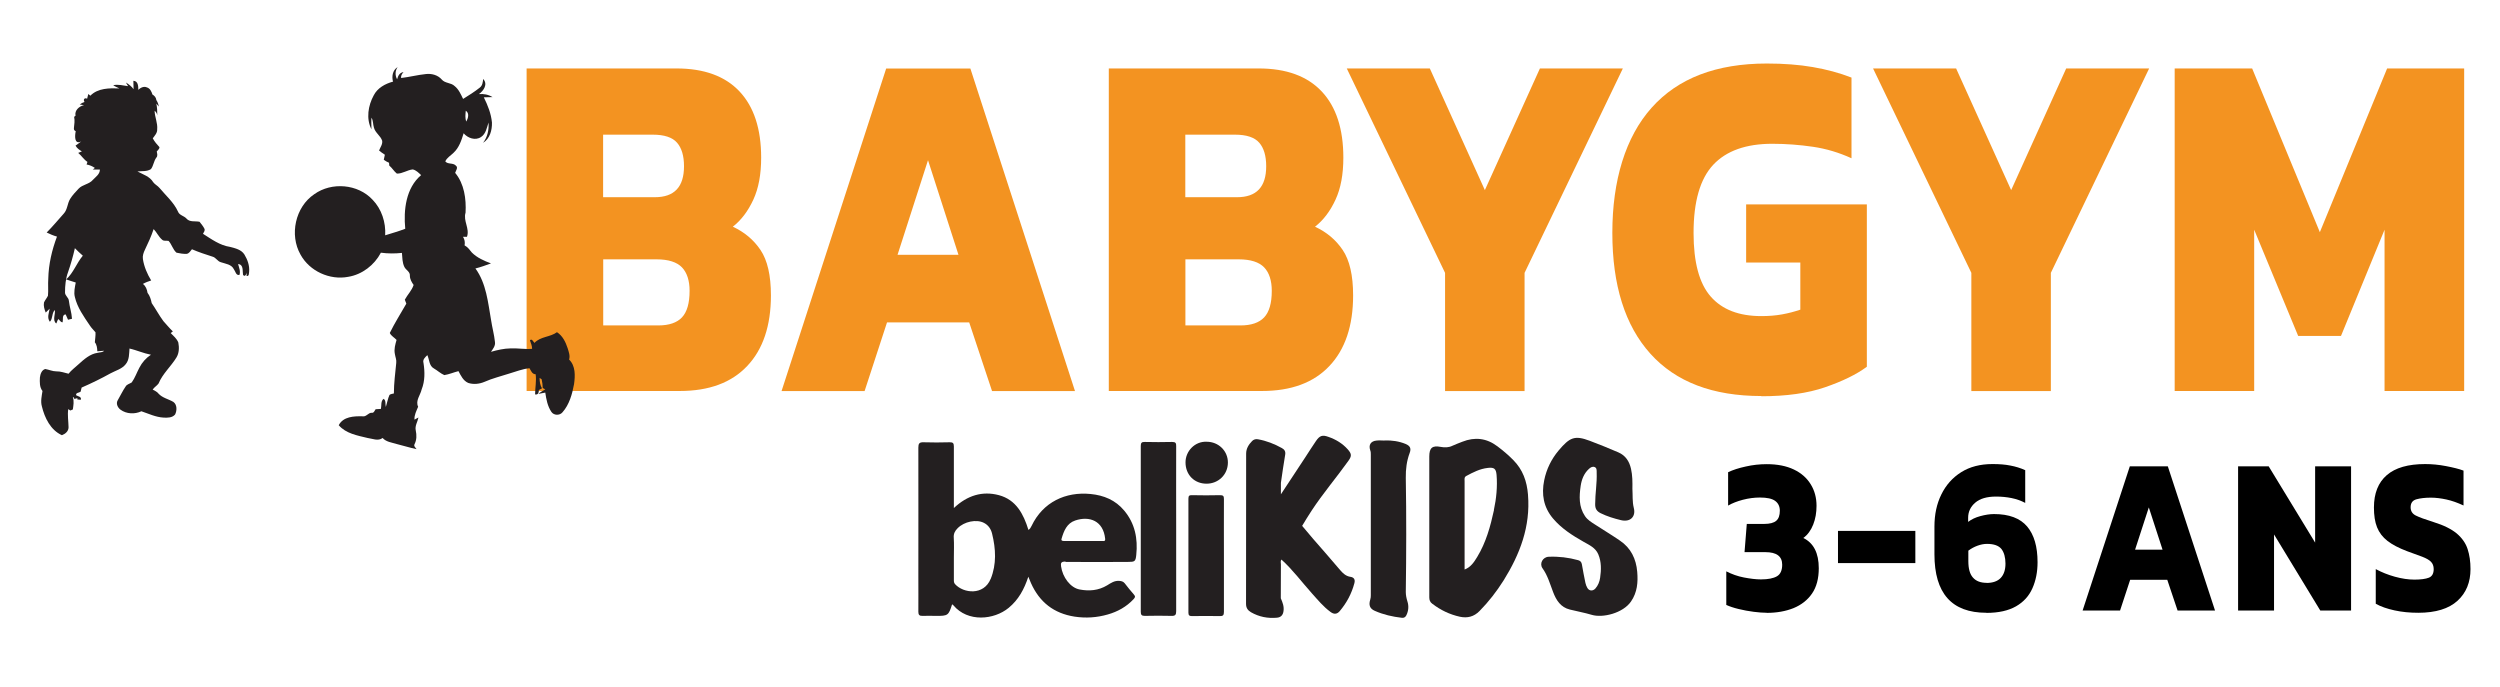
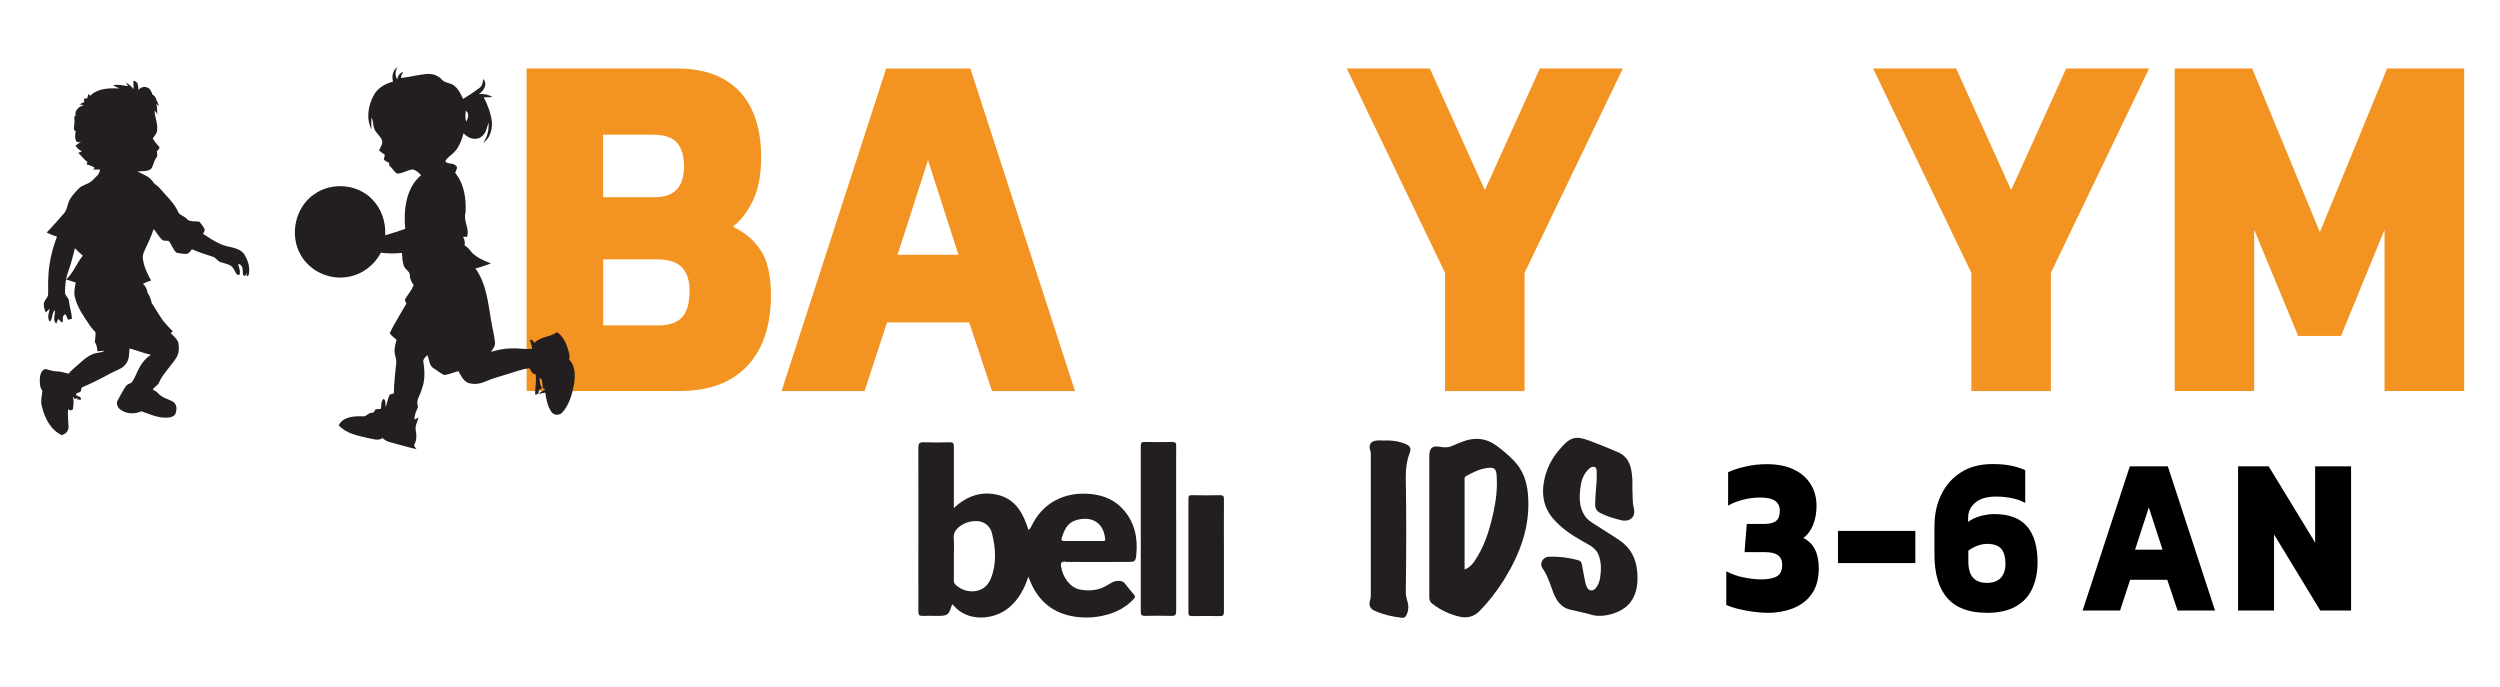
<svg xmlns="http://www.w3.org/2000/svg" id="New" viewBox="0 0 233 64">
  <defs>
    <style>
      .cls-1 {
        fill-rule: evenodd;
      }

      .cls-1, .cls-2 {
        fill: #231f20;
      }

      .cls-3 {
        fill: #f39321;
      }
    </style>
  </defs>
  <g id="PREM_S_copy_3" data-name="PREM&amp;apos;S copy 3">
    <g>
      <path class="cls-3" d="M49.08,36.45V6.38h13.97c2.58,0,4.54,.72,5.88,2.15,1.34,1.43,2.01,3.49,2.01,6.16,0,1.56-.24,2.86-.73,3.92-.49,1.06-1.12,1.9-1.91,2.52,1.08,.5,1.94,1.22,2.58,2.17,.64,.95,.97,2.36,.97,4.23,0,2.83-.74,5.03-2.21,6.58-1.47,1.56-3.57,2.33-6.28,2.33h-14.29Zm7.14-18.07h4.81c1.82,0,2.72-.96,2.72-2.89,0-.96-.22-1.7-.65-2.19-.43-.5-1.19-.75-2.27-.75h-4.62v5.83Zm0,11.95h5.13c1,0,1.74-.25,2.21-.75s.71-1.32,.71-2.47c0-.96-.24-1.7-.71-2.19s-1.26-.75-2.37-.75h-4.97v6.16Z" />
      <path class="cls-3" d="M72.84,36.45l9.75-30.06h7.85l9.75,30.06h-7.73l-2.13-6.4h-7.66l-2.09,6.4h-7.74Zm10.81-12.7h5.68l-2.84-8.82-2.84,8.82Z" />
-       <path class="cls-3" d="M103.34,36.45V6.38h13.97c2.58,0,4.54,.72,5.88,2.15,1.34,1.43,2.01,3.49,2.01,6.16,0,1.56-.24,2.86-.73,3.92-.49,1.06-1.12,1.9-1.91,2.52,1.08,.5,1.94,1.22,2.58,2.17,.64,.95,.97,2.36,.97,4.23,0,2.83-.74,5.03-2.21,6.58-1.47,1.56-3.57,2.33-6.28,2.33h-14.29Zm7.14-18.07h4.81c1.82,0,2.72-.96,2.72-2.89,0-.96-.22-1.7-.65-2.19-.43-.5-1.19-.75-2.27-.75h-4.62v5.83Zm0,11.95h5.13c1,0,1.74-.25,2.21-.75s.71-1.32,.71-2.47c0-.96-.24-1.7-.71-2.19s-1.26-.75-2.37-.75h-4.97v6.16Z" />
      <path class="cls-3" d="M134.68,36.45v-11.02l-9.16-19.05h7.74l5.13,11.34,5.13-11.34h7.73l-9.16,19.05v11.02h-7.42Z" />
-       <path class="cls-3" d="M164.16,36.91c-4.53,0-7.97-1.31-10.34-3.94-2.37-2.63-3.55-6.39-3.55-11.27s1.22-8.93,3.67-11.67c2.45-2.74,6.02-4.11,10.73-4.11,1.58,0,3.01,.11,4.28,.33,1.28,.22,2.48,.54,3.61,.98v7.52c-1.16-.53-2.36-.89-3.59-1.07s-2.5-.28-3.79-.28c-2.45,0-4.28,.65-5.51,1.96-1.22,1.31-1.83,3.42-1.83,6.35,0,2.74,.53,4.71,1.6,5.93s2.64,1.82,4.72,1.82c.68,0,1.33-.05,1.93-.16,.61-.11,1.17-.26,1.7-.44v-4.39h-5.05v-5.42h11.25v15.13c-.97,.72-2.27,1.35-3.89,1.91-1.62,.56-3.6,.84-5.94,.84Z" />
      <path class="cls-3" d="M183.73,36.45v-11.02l-9.16-19.05h7.74l5.13,11.34,5.13-11.34h7.73l-9.16,19.05v11.02h-7.42Z" />
      <path class="cls-3" d="M202.68,36.45V6.38h7.22l6.31,15.26,6.27-15.26h7.18v30.06h-7.42v-15.03l-4.06,9.9h-3.99l-4.1-9.9v15.03h-7.42Z" />
    </g>
    <g>
      <path d="M164.65,57.11c-.33,0-.74-.03-1.21-.09-.48-.06-.94-.15-1.4-.26-.46-.11-.84-.24-1.15-.38v-3.13c.51,.26,1.06,.46,1.64,.57s1.11,.18,1.59,.18c.67,0,1.16-.1,1.49-.29,.33-.19,.49-.56,.49-1.08,0-.78-.52-1.17-1.57-1.17h-1.94l.21-2.63h1.62c.52,0,.9-.1,1.12-.29,.23-.19,.34-.51,.34-.94,0-.4-.15-.71-.44-.92-.29-.21-.76-.31-1.42-.31-.52,0-1.05,.07-1.59,.21-.53,.14-.99,.32-1.37,.54v-3.11c.44-.21,.99-.39,1.64-.53,.65-.15,1.31-.22,1.96-.22,1,0,1.84,.17,2.53,.5,.69,.33,1.21,.79,1.57,1.38,.36,.58,.54,1.25,.54,2,0,.64-.1,1.22-.31,1.75-.21,.53-.51,.95-.92,1.25,.96,.47,1.44,1.41,1.44,2.82,0,.96-.21,1.75-.63,2.36-.42,.61-1,1.06-1.73,1.36-.73,.29-1.56,.44-2.5,.44Z" />
      <path d="M171.3,52.48v-3h7.21v3h-7.21Z" />
      <path d="M185.12,57.11c-3.22,0-4.83-1.82-4.83-5.45v-2.59c0-1.11,.21-2.11,.64-2.98,.43-.88,1.04-1.57,1.85-2.08s1.78-.76,2.92-.76c.63,0,1.18,.04,1.67,.14,.48,.09,.94,.23,1.38,.43v3.05c-.4-.21-.83-.36-1.27-.45-.45-.09-.93-.14-1.45-.14-.85,0-1.5,.19-1.94,.57-.44,.38-.66,.85-.66,1.41v.38c.31-.24,.69-.42,1.14-.54,.45-.12,.87-.19,1.27-.19,1.41,0,2.44,.39,3.09,1.16,.65,.77,.97,1.88,.97,3.33,0,.9-.16,1.71-.48,2.43-.32,.72-.83,1.28-1.53,1.68-.7,.4-1.62,.61-2.76,.61Zm.02-2.78c.59,0,1.04-.16,1.33-.47,.29-.31,.44-.75,.44-1.33s-.13-1.05-.38-1.37c-.26-.31-.7-.47-1.34-.47-.3,0-.59,.06-.89,.17s-.58,.26-.85,.46v.98c0,.7,.14,1.21,.43,1.53,.29,.33,.71,.49,1.28,.49Z" />
      <path d="M194.1,56.9l4.4-13.44h3.54l4.4,13.44h-3.49l-.96-2.86h-3.46l-.94,2.86h-3.49Zm4.88-5.67h2.57l-1.28-3.94-1.28,3.94Z" />
      <path d="M208.59,56.9v-13.44h2.85l4.33,7.11v-7.11h3.35v13.44h-2.87l-4.31-7.09v7.09h-3.35Z" />
-       <path d="M225.37,57.11c-.77,0-1.5-.07-2.19-.22-.69-.15-1.28-.35-1.76-.62v-3.23c.54,.29,1.13,.53,1.78,.71,.65,.18,1.26,.27,1.83,.27s1.04-.06,1.34-.18,.45-.39,.45-.8c0-.29-.09-.52-.26-.69-.17-.17-.44-.32-.8-.46-.36-.14-.83-.31-1.42-.52-.77-.29-1.38-.61-1.83-.96s-.77-.77-.97-1.27c-.2-.5-.29-1.11-.29-1.84,0-1.32,.4-2.33,1.2-3.02,.8-.69,1.99-1.03,3.57-1.03,.63,0,1.28,.06,1.95,.19s1.21,.26,1.63,.42v3.25c-.56-.26-1.09-.45-1.6-.56-.51-.11-.99-.17-1.44-.17-.52,0-.97,.05-1.34,.15-.37,.1-.55,.35-.55,.75,0,.35,.16,.6,.47,.76s.88,.37,1.68,.62c.94,.29,1.65,.65,2.15,1.06,.49,.42,.83,.9,1.01,1.45,.18,.55,.27,1.17,.27,1.87,0,1.22-.4,2.21-1.21,2.95s-2.03,1.12-3.67,1.12Z" />
    </g>
    <g id="Layer_4_copy_9" data-name="Layer 4 copy 9">
      <g>
        <path class="cls-1" d="M152.14,45.56c.04,.59-.02,1.18,.13,1.78,.21,.8-.32,1.35-1.19,1.14-.66-.16-1.29-.35-1.9-.65-.36-.18-.52-.42-.51-.85,0-.98,.18-1.95,.14-2.94,0-.2,.02-.43-.19-.51-.19-.08-.38,.03-.53,.17-.47,.43-.68,.99-.77,1.58-.14,.97-.19,1.94,.4,2.82,.24,.36,.6,.57,.94,.79,.77,.5,1.55,.97,2.31,1.49,1.03,.69,1.52,1.71,1.62,2.92,.08,.97,.01,1.9-.58,2.76-.74,1.08-2.63,1.56-3.67,1.24-.67-.2-1.36-.32-2.03-.49-.86-.21-1.27-.87-1.56-1.63-.29-.76-.51-1.55-.99-2.22-.31-.44,.03-1.05,.58-1.07,.93-.04,1.85,.07,2.75,.32,.2,.06,.3,.17,.34,.38,.1,.58,.21,1.16,.33,1.73,.03,.16,.1,.33,.18,.47,.17,.3,.51,.32,.75,.06,.25-.28,.39-.64,.44-.99,.11-.74,.13-1.49-.17-2.2-.26-.61-.83-.86-1.36-1.16-1.06-.6-2.08-1.25-2.87-2.19-.87-1.04-1.08-2.24-.81-3.55,.21-1.04,.67-1.97,1.34-2.77,1.04-1.23,1.49-1.44,2.9-.91,.9,.34,1.79,.7,2.67,1.08,.67,.29,1.02,.83,1.18,1.53,.14,.62,.14,1.25,.13,1.87Z" />
        <path class="cls-1" d="M142.41,46.11c-.1-1.25-.48-2.34-1.38-3.24-.46-.47-.96-.89-1.48-1.28-1.01-.76-2.1-.88-3.26-.42-.3,.12-.61,.23-.91,.37-.36,.18-.73,.18-1.11,.11-.78-.15-1.06,.09-1.06,.9,0,2.17,0,4.35,0,6.52,0,2.2,0,4.4,0,6.6,0,.26,.07,.45,.28,.6,.77,.59,1.62,1,2.57,1.21,.7,.15,1.31,0,1.83-.53,.86-.87,1.6-1.83,2.25-2.86,1.52-2.44,2.51-5.02,2.27-7.97Zm-3.17,1.42c-.33,1.52-.74,3.02-1.56,4.37-.29,.48-.61,.97-1.18,1.18,0-2.75,0-5.49,0-8.24,0-.18-.05-.37,.16-.48,.63-.34,1.27-.67,2-.75,.58-.07,.77,.06,.82,.65,.09,1.1-.02,2.2-.25,3.27Z" />
        <path class="cls-1" d="M129.05,41.05c.67-.02,1.33,.07,1.96,.33,.42,.18,.53,.42,.37,.84-.28,.75-.37,1.51-.36,2.31,.06,3.55,.05,7.1,0,10.64,0,.3,.06,.58,.15,.88,.14,.42,.11,.88-.1,1.3-.09,.18-.23,.25-.41,.23-.87-.1-1.72-.29-2.53-.65-.48-.21-.58-.55-.42-1.06,.04-.12,.05-.26,.05-.39,0-4.37,0-8.75,0-13.12,0-.13,0-.25-.05-.38-.18-.51,.04-.87,.59-.92,.25-.03,.5,0,.74,0Z" />
-         <path class="cls-1" d="M125.85,53.76c-.42-.07-.68-.32-.95-.63-.82-.98-1.68-1.94-2.51-2.9-.35-.4-.68-.81-1.03-1.22,.29-.47,.56-.94,.87-1.4,1.06-1.62,2.32-3.09,3.44-4.66,.32-.45,.31-.65-.06-1.07-.49-.55-1.1-.92-1.79-1.16-.57-.21-.82-.13-1.17,.38-.35,.51-.67,1.02-1.01,1.54-.75,1.15-1.51,2.29-2.26,3.43,0-.36,0-.71,0-1.07,0,0,0,0,0,0,0,0,0,0,0,0,.13-.88,.25-1.76,.4-2.63,.05-.3-.07-.48-.31-.61-.7-.39-1.44-.68-2.23-.82-.21-.04-.4,.02-.54,.16-.32,.33-.56,.7-.56,1.18,0,4.66,0,9.33-.01,13.99,0,.39,.16,.61,.46,.79,.75,.43,1.56,.59,2.42,.51,.36-.03,.56-.24,.61-.6,.07-.44-.08-.82-.25-1.21,0-1.05,0-2.11,.01-3.16,0-.15-.06-.31,.05-.45,0,0,0,0,0,0,0,0,0,0,0,0,1.05,.95,1.89,2.09,2.83,3.14,.55,.61,1.07,1.25,1.74,1.74,.32,.24,.6,.23,.86-.07,.65-.77,1.11-1.63,1.37-2.61,.09-.34-.04-.54-.37-.59Z" />
-         <path class="cls-1" d="M112.46,41.17c1.12,0,1.99,.87,1.98,1.95-.01,1.13-.9,1.96-1.99,1.96-1.13,0-1.96-.82-1.96-1.99,0-1.05,.88-1.97,1.97-1.92Z" />
+         <path class="cls-1" d="M112.46,41.17Z" />
        <path class="cls-1" d="M114.07,51.81c0,1.74,0,3.48,0,5.22,0,.31-.09,.4-.39,.39-.86-.02-1.73-.01-2.59,0-.25,0-.33-.08-.33-.33,0-3.54,0-7.07,0-10.61,0-.28,.08-.34,.35-.33,.86,.02,1.73,.02,2.59,0,.3,0,.37,.07,.37,.36-.01,1.77,0,3.54,0,5.3Z" />
        <path class="cls-1" d="M109.62,49.3c0,2.55,0,5.1,0,7.65,0,.33-.07,.46-.42,.45-.84-.02-1.67-.02-2.51,0-.29,0-.37-.1-.37-.38,0-5.15,0-10.31,0-15.46,0-.28,.08-.38,.37-.37,.85,.02,1.7,.02,2.55,0,.31,0,.39,.09,.38,.39-.01,2.58,0,5.15,0,7.73Z" />
        <path class="cls-1" d="M99.33,52.37c1.93,.02,3.87,.01,5.8,0,.62,0,.71-.03,.77-.65,.16-1.52-.12-2.94-1.13-4.14-.81-.97-1.89-1.42-3.13-1.54-2.32-.23-4.44,.75-5.5,2.98-.07,.15-.14,.27-.29,.37-.46-1.49-1.15-2.81-2.75-3.24-1.54-.41-2.95,.02-4.2,1.2v-.48c0-1.75,0-3.51,0-5.26,0-.31-.09-.4-.4-.39-.81,.02-1.62,.03-2.43,0-.39-.01-.48,.12-.48,.5,.01,4,0,8.01,0,12.01,0,1.1,.01,2.19,0,3.29,0,.28,.1,.39,.38,.38,.42-.02,.85,0,1.27,0,1.1,.01,1.17-.04,1.49-1.06,.07-.01,.09,.04,.13,.08,1.34,1.59,3.78,1.36,5.15,.23,.91-.75,1.44-1.72,1.83-2.9,.11,.26,.18,.43,.25,.6,.79,1.77,2.13,2.82,4.06,3.12,1.05,.16,2.08,.09,3.09-.2,.92-.26,1.75-.72,2.41-1.43,.16-.17,.18-.26,.02-.44-.3-.33-.57-.69-.85-1.04-.13-.16-.3-.21-.5-.22-.45-.04-.79,.2-1.13,.41-.81,.49-1.68,.56-2.57,.39-.86-.16-1.59-1.14-1.73-2.16-.05-.33,.03-.44,.4-.44Zm-7,1.58c-.64,1.57-2.53,1.36-3.32,.49-.1-.12-.11-.23-.11-.37,0-.7,0-1.4,0-2.1,0-.62,.03-1.24-.01-1.85-.03-.38,.11-.64,.36-.89,.61-.62,1.75-.86,2.45-.5,.42,.21,.66,.59,.76,1,.35,1.42,.43,2.85-.13,4.23Zm6.61-3.75c.21-.72,.49-1.43,1.27-1.69,1.33-.45,2.62,.03,2.79,1.7,.03,.27-.15,.21-.29,.21-.59,0-1.18,0-1.77,0s-1.18,0-1.77,0c-.16,0-.29-.03-.23-.22Z" />
      </g>
    </g>
    <g id="Layer_98" data-name="Layer 98">
      <path class="cls-2" d="M12.89,8.37c0-.33-.01-.82-.46-.84,0,.26,.01,.52,.02,.78-.19-.26-.44-.45-.71-.62,.06,.12,.12,.23,.2,.34-.46-.06-.92-.19-1.39-.09,.17,.13,.38,.2,.58,.3-.93-.03-2-.04-2.71,.68-.05-.04-.14-.12-.19-.16-.03,.14-.07,.29-.11,.44-.23-.13-.4,.08-.24,.3-.16,.05-.31,.13-.45,.24,.1,.01,.3,.04,.4,.06-.44,.09-.9,.49-.79,.98-.03,.03-.1,.08-.13,.11,.07,.35,.02,.69-.02,1.04-.02,.14,.03,.24,.17,.3-.09,.38-.16,1.29,.51,.95-.17,.13-.35,.27-.53,.39,.13,.25,.36,.4,.59,.54-.08,.03-.25,.1-.34,.14,.31,.26,.52,.62,.86,.84-.02,.06-.06,.18-.08,.24,.28,.05,.54,.16,.77,.32-.05,.04-.14,.11-.19,.15,.22,0,.44,0,.66,0,0,.44-.38,.67-.65,.96-.35,.42-.97,.43-1.34,.83-.28,.3-.57,.6-.79,.96-.26,.43-.24,.99-.59,1.36-.53,.59-1.03,1.2-1.59,1.76,.31,.15,.63,.29,.96,.38-.47,1.25-.78,2.57-.81,3.92-.04,.53,.02,1.06-.03,1.59-.1,.22-.27,.4-.37,.63-.06,.32,.04,.64,.16,.94,.13-.12,.25-.24,.37-.36-.07,.4-.27,.85,.02,1.22,.29-.3,.16-.8,.46-1.1,.07,.42-.25,.95,.13,1.26,.09-.12,.09-.33,.22-.41,.11,.12,.19,.29,.37,.3,.08-.25-.08-.71,.29-.74l.22,.5c.09-.02,.27-.07,.37-.09-.03-.57-.23-1.12-.29-1.68-.02-.3-.36-.46-.36-.77,0-.65,.06-1.3,.29-1.92,.25-.72,.46-1.46,.63-2.21,.23,.25,.49,.47,.74,.7-.58,.69-.87,1.59-1.55,2.21,.29,.11,.59,.19,.89,.29-.08,.44-.2,.91-.08,1.36,.23,.98,.83,1.81,1.39,2.64,.15,.24,.36,.43,.53,.64,.02,.31-.04,.62-.06,.93,.19,.24,.22,.55,.23,.84,.21-.02,.42-.04,.63-.05-.14,.17-.39,.13-.59,.19-.72,.1-1.28,.61-1.8,1.08-.31,.29-.65,.53-.92,.87-.38-.09-.75-.23-1.14-.22-.36,0-.68-.16-1.03-.22-.34,.09-.46,.48-.5,.79-.02,.43-.04,.91,.24,1.26-.07,.47-.19,.95-.06,1.42,.26,1.08,.81,2.22,1.87,2.7,.32-.12,.62-.37,.62-.74-.01-.57-.11-1.13-.03-1.69,.05,.03,.15,.1,.2,.13,.06-.03,.17-.08,.23-.1,.05-.37,.13-.77,0-1.13h.09s.03,.13,.03,.13h.09s.1-.02,.1-.02l.11-.04s0,.1,0,.13c.08,0,.24,.02,.32,.03,.09-.3-.25-.31-.43-.42-.06-.25,.27-.23,.41-.33,.04-.13,.07-.26,.1-.39,.92-.4,1.82-.84,2.7-1.33,.48-.26,1.06-.4,1.41-.85,.34-.41,.31-.97,.35-1.46,.68,.16,1.31,.45,2,.58-.46,.3-.83,.72-1.08,1.21-.24,.45-.41,.95-.71,1.37-.19,.13-.45,.17-.57,.38-.28,.41-.49,.86-.74,1.29-.18,.3,0,.68,.26,.87,.56,.41,1.33,.44,1.95,.15,.68,.23,1.34,.55,2.07,.59,.37,.02,.81,.02,1.07-.29,.18-.36,.2-.91-.16-1.17-.45-.27-1.02-.37-1.39-.78-.13-.18-.35-.26-.54-.37,.15-.23,.4-.36,.55-.57,.38-.92,1.16-1.59,1.67-2.43,.25-.41,.26-.93,.17-1.39-.14-.36-.45-.61-.71-.88,.05-.04,.15-.12,.2-.15-.31-.3-.59-.64-.88-.96-.4-.54-.71-1.13-1.09-1.68-.07-.34-.17-.68-.39-.96-.05-.32-.16-.62-.43-.83,.25-.14,.51-.24,.77-.32-.37-.61-.66-1.28-.77-1.99-.05-.31,.06-.61,.19-.88,.3-.62,.59-1.26,.81-1.92,.29,.3,.46,.71,.78,.98,.16,.17,.41,.08,.61,.12,.3,.32,.4,.81,.74,1.1,.31,.07,.63,.12,.94,.11,.24-.03,.36-.27,.5-.43,.62,.27,1.27,.48,1.92,.69,.32,.08,.46,.44,.78,.52,.43,.15,.99,.19,1.21,.66,.15,.19,.19,.6,.52,.52,.11-.34-.04-.69-.13-1.01,.53,.04,.4,.64,.46,1,.16,.25,.33-.05,.35-.21,0,.08-.01,.24-.02,.32,.26,.04,.21-.25,.24-.4,.05-.57-.15-1.12-.44-1.6-.29-.46-.85-.58-1.34-.71-.95-.14-1.73-.72-2.52-1.22,.07-.15,.22-.3,.13-.48-.12-.24-.29-.43-.45-.64-.41-.09-.92,.06-1.22-.3-.23-.26-.66-.3-.79-.65-.39-.86-1.13-1.49-1.72-2.2-.17-.21-.43-.32-.59-.54-.32-.54-.95-.72-1.47-1,.42-.05,.9,.02,1.26-.22,.24-.32,.26-.75,.5-1.07,.15-.16,.08-.37,.04-.57,.09-.13,.27-.24,.25-.41-.23-.25-.46-.51-.62-.82,.18-.25,.43-.5,.41-.83,.06-.6-.23-1.15-.24-1.74,.13,.1,.22,.25,.25,.42,0-.37-.01-.73-.09-1.09,.06,.07,.17,.21,.23,.28-.03-.22-.11-.42-.23-.61-.02-.23-.17-.4-.36-.51-.09-.28-.22-.58-.53-.67-.3-.13-.61,.05-.82,.26Z" />
      <path class="cls-2" d="M36.64,7.65c-.15-.51-.06-1.1,.42-1.4-.24,.34-.25,.78-.05,1.14,.09-.32,.23-.63,.6-.67-.15,.15-.25,.33-.23,.55,.78-.09,1.54-.29,2.32-.37,.53-.06,1.1,.09,1.46,.5,.31,.38,.87,.29,1.21,.62,.39,.31,.58,.77,.79,1.2,.53-.33,1.06-.66,1.55-1.05,.26-.19,.29-.52,.32-.81,.46,.48,.05,1.1-.4,1.41,.44-.04,.89,.04,1.27,.28-.27,.01-.54,.01-.81,.02,.37,.74,.68,1.52,.76,2.35,.02,.7-.19,1.51-.83,1.89,.42-.54,.56-1.22,.51-1.89-.16,.48-.24,1.05-.7,1.35-.53,.36-1.24,.1-1.62-.35-.2,.65-.42,1.34-.94,1.82-.26,.26-.61,.45-.77,.8,.23,.3,.72,.11,.98,.39,.25,.18,.01,.46-.06,.68,.85,1.02,1.04,2.43,.97,3.71-.24,.76,.41,1.49,.13,2.25-.09,0-.27,0-.37,0,.16,.24,.2,.52,.15,.8,.29,.15,.48,.42,.68,.67,.49,.49,1.14,.77,1.78,1.01-.48,.17-.95,.35-1.45,.47,1.02,1.4,1.17,3.18,1.46,4.82,.1,.68,.29,1.35,.36,2.03,.06,.36-.19,.65-.37,.92,.6-.17,1.21-.31,1.83-.32,.67-.03,1.34,.1,2,.04,0-.28-.11-.53-.2-.79,.17-.21,.32,.14,.42,.24,.56-.61,1.47-.53,2.1-1,.53,.34,.81,.93,1,1.51,.1,.34,.24,.69,.13,1.04,.61,.59,.57,1.52,.46,2.29-.17,.93-.44,1.91-1.08,2.63-.26,.31-.8,.3-1.03-.04-.36-.53-.48-1.18-.57-1.8-.16,.03-.48,.09-.64,.12,.19-.18,.42-.28,.64-.42-.06-.03-.18-.1-.24-.13,0-.27-.04-.54-.1-.81-.05-.03-.14-.1-.19-.13,0,.33,.04,.68,.23,.97-.1,.05-.2,.11-.3,.16,0,.21-.05,.47-.35,.41,0-.63,.14-1.25,.05-1.88-.33,0-.43-.33-.57-.56-.66,.06-1.27,.32-1.9,.5-.77,.25-1.56,.44-2.3,.77-.47,.2-1.02,.26-1.51,.1-.47-.2-.69-.69-.91-1.1-.44,.11-.87,.3-1.32,.37-.35-.15-.64-.43-.97-.62-.45-.24-.42-.82-.61-1.24-.2,.19-.46,.41-.36,.73,.13,.82,.14,1.68-.17,2.46-.12,.54-.6,1.05-.33,1.62-.16,.39-.37,.77-.34,1.2l.37-.2c-.08,.41-.35,.78-.25,1.21,.09,.43,.09,.87-.11,1.27-.11,.19,.09,.32,.18,.47-.63-.13-1.24-.33-1.86-.48-.45-.14-.97-.19-1.3-.56-.42,.32-.94,.06-1.4,0-.95-.23-2.02-.41-2.69-1.19,.42-.81,1.42-.85,2.22-.83,.35,.07,.53-.34,.85-.33,.21,.04,.27-.2,.37-.33,.16-.01,.33-.02,.49-.03,.07-.31-.03-.72,.25-.94,.25,.15,.14,.51,.21,.76,.12-.37,.18-.77,.34-1.12,.11-.1,.28-.1,.41-.14,0-.95,.13-1.9,.22-2.85,.04-.29-.09-.56-.13-.84-.09-.44,.04-.88,.16-1.3-.2-.22-.52-.38-.63-.65,.46-.94,1.02-1.82,1.54-2.73-.05-.12-.1-.25-.14-.37,.25-.47,.65-.85,.82-1.37-.18-.26-.35-.54-.35-.87,.03-.37-.37-.52-.51-.81-.2-.41-.19-.87-.23-1.31-.65,.07-1.31,.07-1.96-.02-.61,1.16-1.75,2.04-3.05,2.25-1.72,.33-3.6-.53-4.44-2.07-1.05-1.84-.49-4.44,1.28-5.63,1.62-1.16,4.06-.96,5.43,.51,.85,.87,1.25,2.12,1.18,3.32,.63-.2,1.26-.37,1.87-.61-.17-1.75,.06-3.8,1.48-5-.23-.21-.46-.46-.78-.53-.51,.05-.95,.4-1.48,.39-.27-.21-.44-.53-.71-.75,0-.06-.02-.19-.02-.26-.18-.07-.34-.17-.49-.28,.03-.16,.07-.31,.1-.47-.19-.12-.37-.25-.54-.39,.11-.3,.34-.57,.29-.91-.15-.47-.65-.74-.77-1.23-.1-.3-.05-.64-.23-.92-.03,.36,0,.72,0,1.08-.51-.99-.31-2.21,.21-3.16,.35-.69,1.06-1.08,1.79-1.28Zm6.77,2.67c-.03,.33-.08,.69,.05,1.01,.17-.31,.31-.78-.05-1.01Z" />
    </g>
  </g>
</svg>